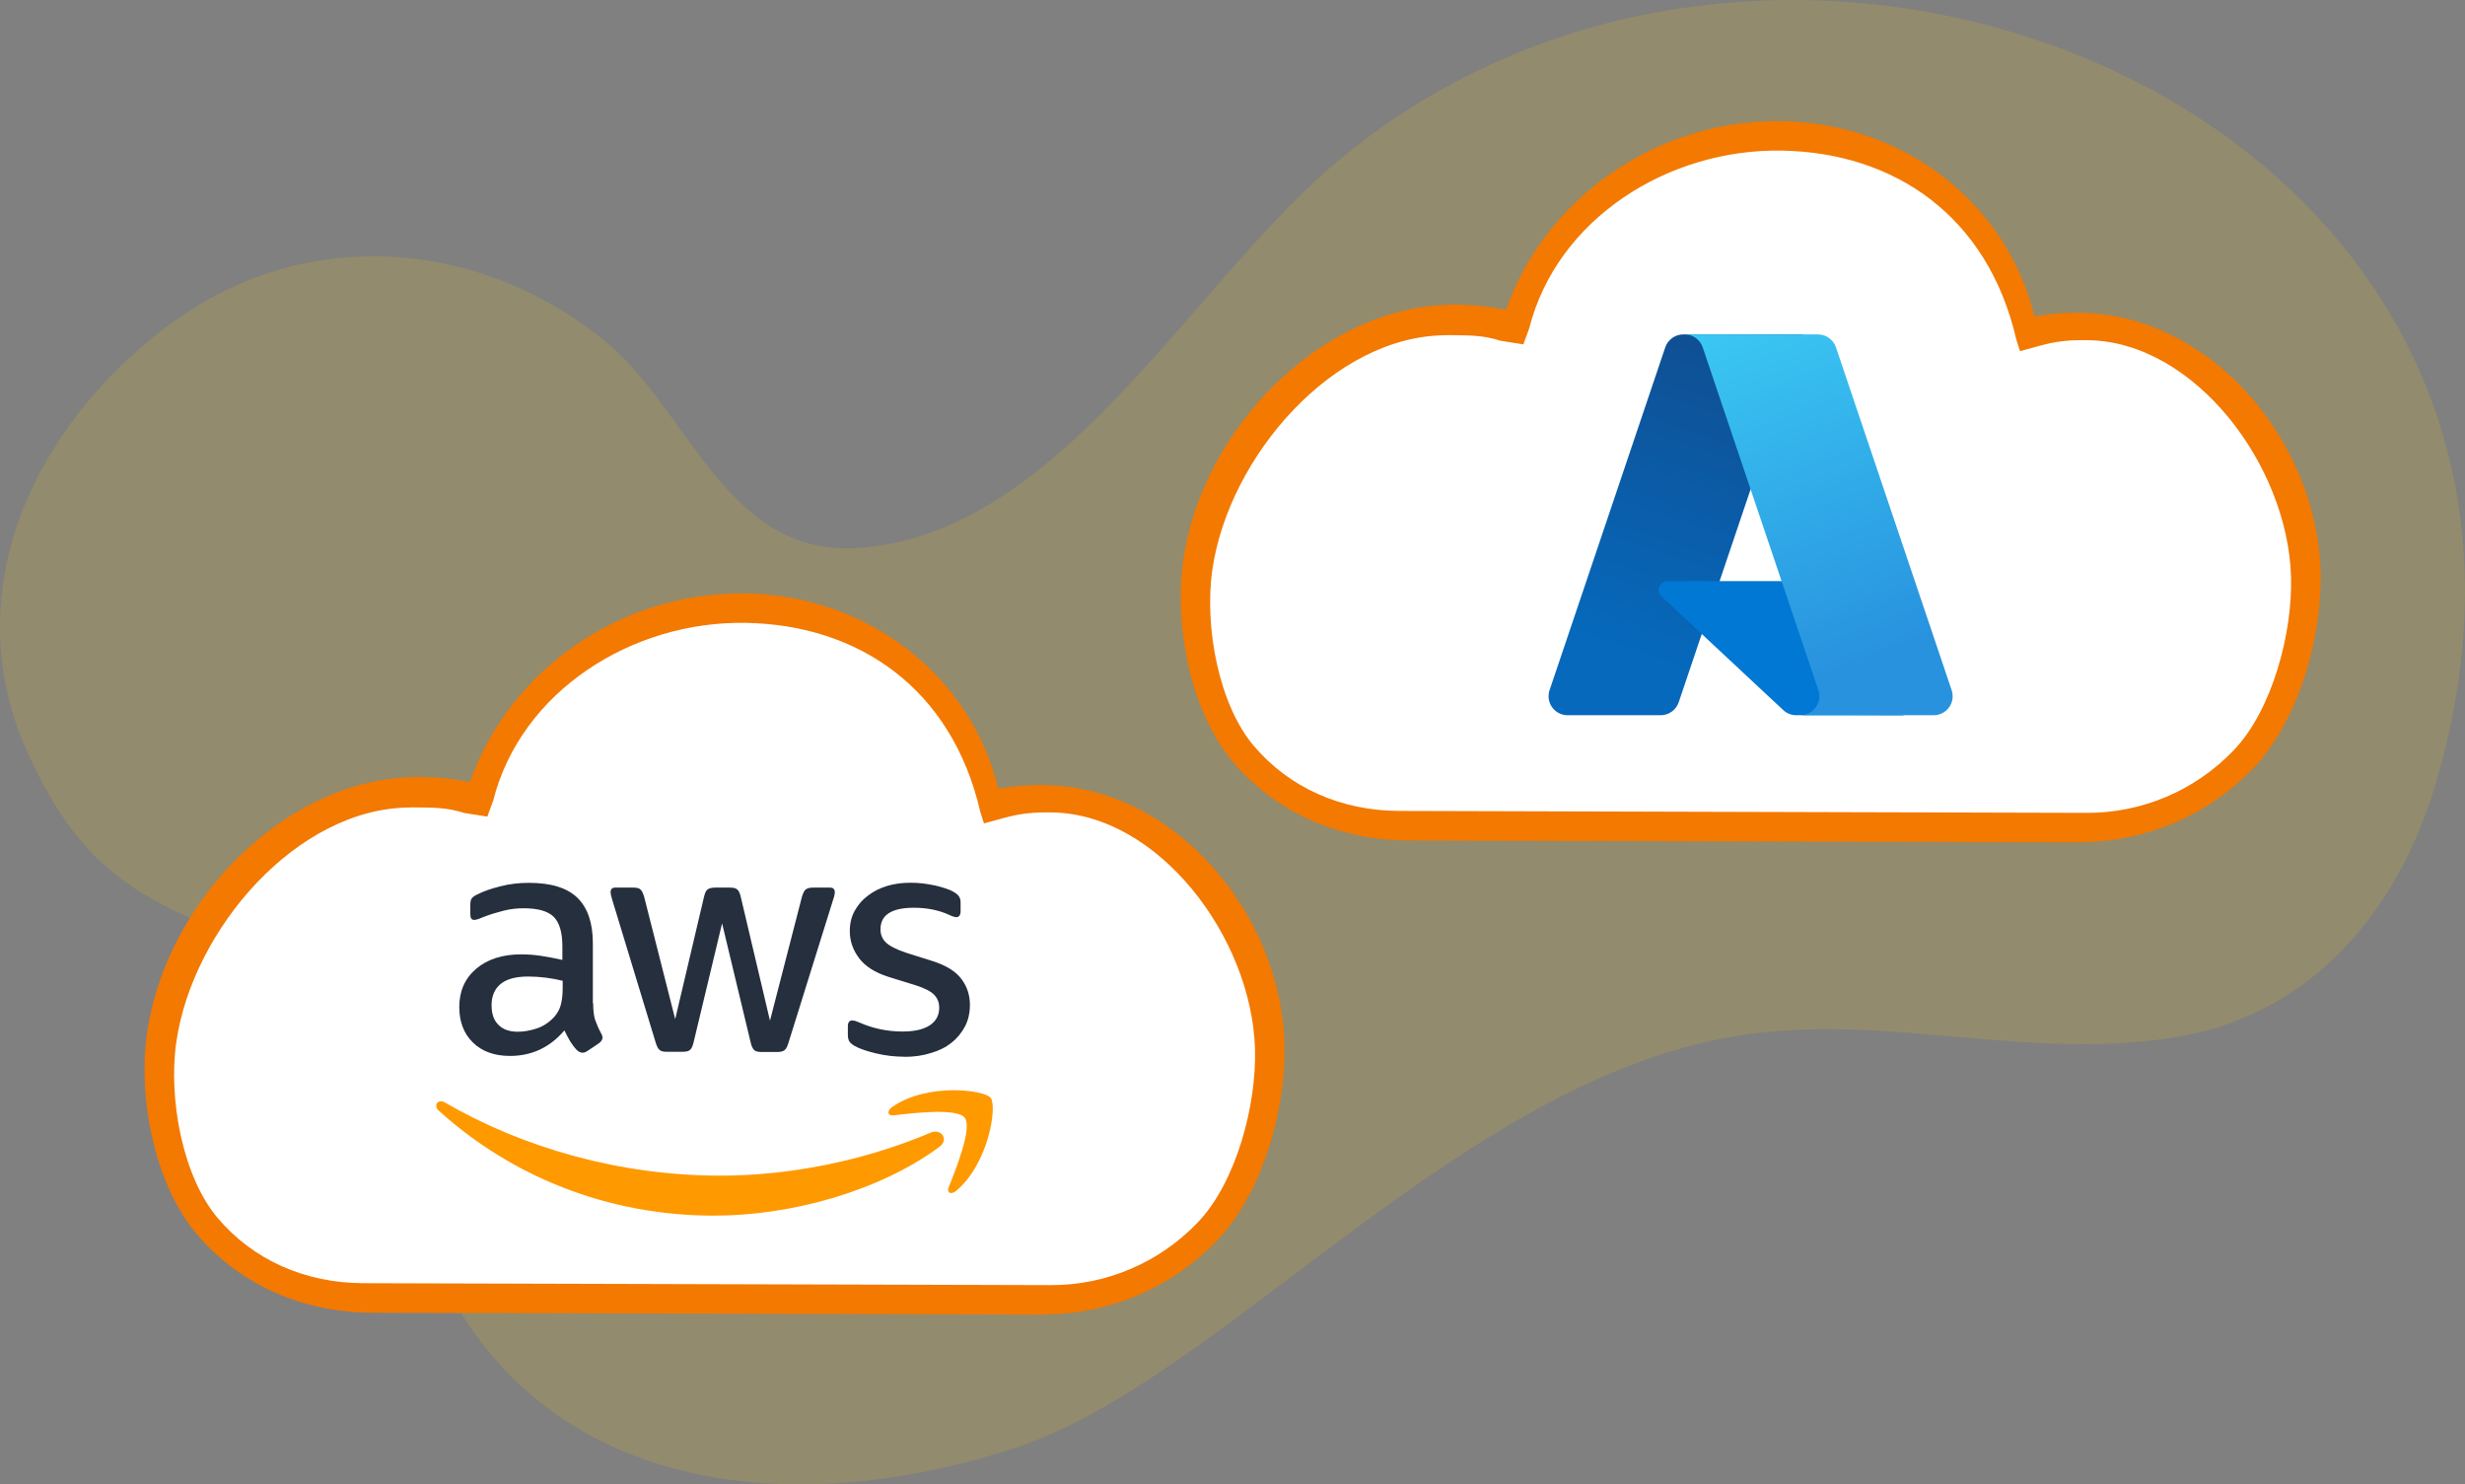
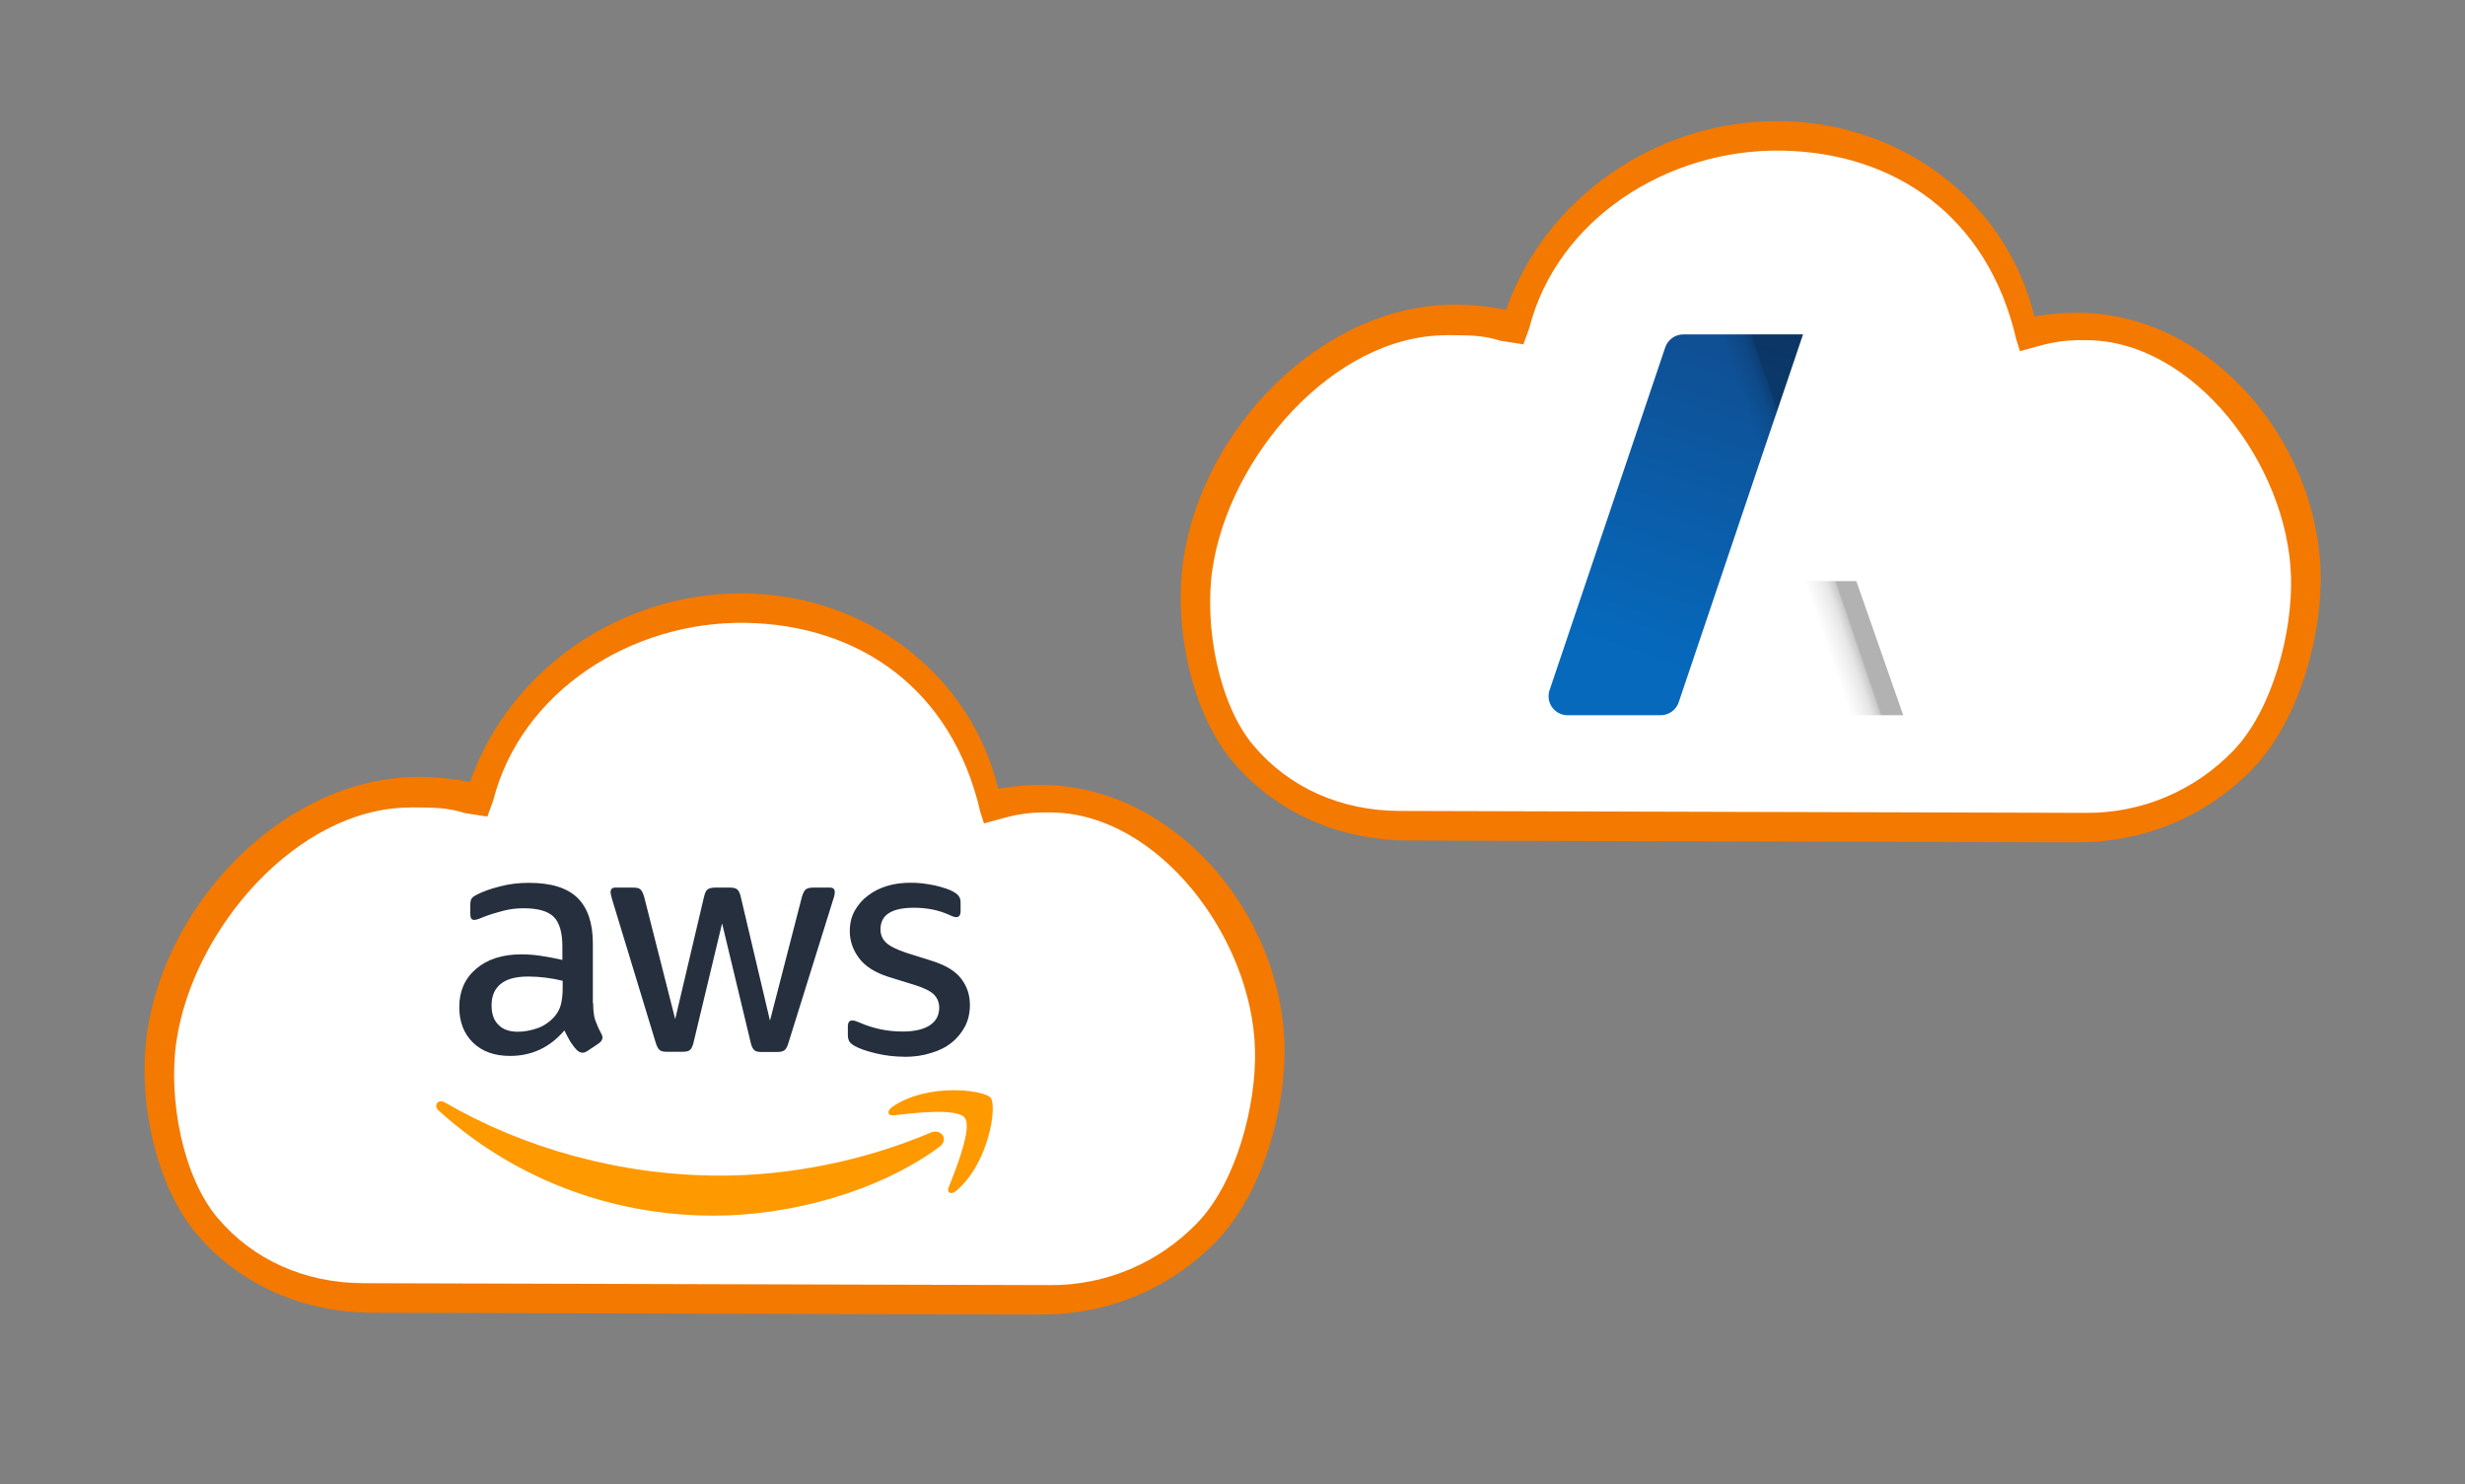
<svg xmlns="http://www.w3.org/2000/svg" id="b" viewBox="0 0 243.4 146.56">
  <rect x="0" y="0" width="243.4" height="146.56" fill="#808080" stroke="none" />
  <defs>
    <style>.h{fill:#f37900;}.i{fill:#fff;}.j{fill:#f90;fill-rule:evenodd;}.k{fill:#ffc900;opacity:.15;}.l{fill:url(#g);}.m{fill:url(#e);}.n{fill:url(#f);}.o{fill:#0078d4;}.p{fill:#252f3e;}</style>
    <linearGradient id="e" x1="-1154.2" y1="2929.03" x2="-1162.04" y2="2952.22" gradientTransform="translate(1973.95 -4540.8) scale(1.56)" gradientUnits="userSpaceOnUse">
      <stop offset="0" stop-color="#114a8b" />
      <stop offset="1" stop-color="#0669bc" />
    </linearGradient>
    <linearGradient id="f" x1="-1151.74" y1="2939.83" x2="-1153.56" y2="2940.45" gradientTransform="translate(1973.95 -4540.8) scale(1.56)" gradientUnits="userSpaceOnUse">
      <stop offset="0" stop-color="#000" stop-opacity=".3" />
      <stop offset=".07" stop-color="#000" stop-opacity=".2" />
      <stop offset=".32" stop-color="#000" stop-opacity=".1" />
      <stop offset=".62" stop-color="#000" stop-opacity=".05" />
      <stop offset="1" stop-color="#000" stop-opacity="0" />
    </linearGradient>
    <linearGradient id="g" x1="-1152.69" y1="2928.33" x2="-1144.07" y2="2951.28" gradientTransform="translate(1973.95 -4540.8) scale(1.56)" gradientUnits="userSpaceOnUse">
      <stop offset="0" stop-color="#3ccbf4" />
      <stop offset="1" stop-color="#2892df" />
    </linearGradient>
  </defs>
  <g id="c">
-     <path id="d" class="k" d="M240.95,75.81c17.68-64.44-64.66-98.22-109.67-59.2-14.13,12.25-27.12,36.59-46.99,37.51-12.64.59-16.27-13.71-24.64-20.52-11.99-9.76-29.28-11.71-42.99-1.49C3.25,42.09-4.24,58.41,2.54,73.88c6.44,14.71,13.88,15.55,27.67,21.57,15.78,6.89,8.17,23.68,16.02,35.3,11.42,16.89,33.29,19,54.04,12.2,20.54-6.73,44.45-37.03,72.37-40.84,14.38-1.96,28.4,2.79,42.79.19,12.81-2.32,21.33-12.24,25.09-24.97.15-.5.29-1.01.43-1.51h0Z" />
    <path class="h" d="M205.2,83.17h-.07l-66.01-.18c-6.91-.02-13.06-2.74-17.3-7.67-4.18-4.85-5.95-13.44-4.97-20.08,1.91-13.02,13.85-25.34,27.12-25.16,1.61.02,3.19.19,4.74.52,3.83-10.97,14.7-18.64,26.74-18.64.17,0,.34,0,.51,0h0c12.13.21,22.25,8.19,24.92,19.28,1.49-.26,2.99-.38,4.5-.36,12.92.17,23.36,12.63,23.76,25.48.2,6.5-2.19,14.9-6.72,19.57-4.54,4.67-10.65,7.23-17.21,7.23Z" />
    <path class="i" d="M142.84,33.1c-11.18,0-21.52,12.02-23.13,23.15-.81,5.63.64,13.32,4.08,17.38,3.5,4.14,8.62,6.43,14.42,6.44l67.81.19c5.45.03,10.72-2.18,14.55-6.19,3.81-3.99,5.82-11.6,5.65-17.16-.34-11.01-9.52-23.15-20.02-23.32-1.92-.03-3.14.08-5.01.61l-1.73.47-.36-1.13c-2.81-12.22-12.04-18.47-23.14-18.67h0c-11.28-.2-22.22,6.76-24.96,17.54l-.58,1.59-2.23-.35c-1.85-.58-3.08-.53-5.06-.56-.09,0-.19,0-.28,0Z" />
    <path class="m" d="M166.21,33.02h11.81l-12.26,36.32c-.26.77-.98,1.28-1.78,1.28h-9.19c-1.04,0-1.88-.84-1.88-1.88,0-.2.03-.41.1-.6l11.42-33.84c.26-.77.98-1.28,1.78-1.28h0Z" />
-     <path class="o" d="M183.37,57.38h-18.73c-.48,0-.87.39-.87.87,0,.24.1.47.28.63l12.03,11.23c.35.33.81.51,1.29.51h10.6l-4.61-13.24Z" />
    <path class="n" d="M166.21,33.02c-.82,0-1.54.53-1.79,1.31l-11.4,33.78c-.35.98.16,2.05,1.13,2.4.21.07.42.11.64.11h9.43c.71-.13,1.31-.63,1.55-1.32l2.27-6.7,8.12,7.58c.34.28.77.44,1.21.44h10.56l-4.63-13.24h-13.51s8.27-24.36,8.27-24.36h-11.85Z" />
-     <path class="l" d="M181.29,34.3c-.26-.76-.97-1.28-1.78-1.28h-13.16c.81,0,1.52.51,1.78,1.28l11.42,33.84c.33.98-.2,2.05-1.18,2.38-.19.07-.4.1-.6.1h13.16c1.04,0,1.88-.84,1.88-1.88,0-.2-.03-.41-.1-.6l-11.42-33.84Z" />
    <path class="h" d="M102.89,129.8h-.07l-66.01-.18c-6.91-.02-13.06-2.74-17.3-7.67-4.18-4.85-5.95-13.44-4.97-20.08,1.91-13.02,13.85-25.34,27.12-25.16,1.61.02,3.19.19,4.74.52,3.83-10.97,14.7-18.64,26.74-18.64.17,0,.34,0,.51,0h0c12.13.21,22.25,8.19,24.92,19.28,1.49-.26,2.99-.38,4.5-.36,12.92.17,23.36,12.63,23.76,25.48.2,6.5-2.19,14.9-6.72,19.57-4.54,4.67-10.65,7.23-17.21,7.23Z" />
    <path class="i" d="M40.54,79.73c-11.18,0-21.52,12.02-23.13,23.15-.81,5.63.64,13.32,4.08,17.38,3.5,4.14,8.62,6.43,14.42,6.44l67.81.19c5.45.03,10.72-2.18,14.55-6.19,3.81-3.99,5.82-11.6,5.65-17.16-.34-11.01-9.52-23.15-20.02-23.32-1.92-.03-3.14.08-5.01.61l-1.73.47-.36-1.13c-2.81-12.22-12.04-18.47-23.14-18.67h0c-11.28-.2-22.22,6.76-24.96,17.54l-.58,1.59-2.23-.35c-1.85-.58-3.08-.53-5.06-.56-.09,0-.19,0-.28,0Z" />
    <path class="p" d="M58.57,99.09c0,.68.07,1.22.2,1.63.15.4.33.84.59,1.32.09.15.13.29.13.42,0,.18-.11.37-.35.55l-1.15.77c-.16.11-.33.16-.48.16-.18,0-.37-.09-.55-.26-.26-.27-.48-.57-.66-.86-.18-.31-.37-.66-.57-1.08-1.43,1.68-3.22,2.52-5.37,2.52-1.54,0-2.76-.44-3.66-1.32-.9-.88-1.35-2.05-1.35-3.51,0-1.55.55-2.82,1.66-3.77,1.12-.95,2.6-1.43,4.48-1.43.62,0,1.26.05,1.94.15s1.37.24,2.1.4v-1.33c0-1.39-.29-2.36-.86-2.93-.59-.57-1.57-.84-2.98-.84-.64,0-1.3.07-1.97.24s-1.33.37-1.97.62c-.29.13-.51.2-.64.24-.13.04-.22.05-.29.05-.26,0-.38-.18-.38-.57v-.9c0-.29.04-.51.13-.64s.26-.26.51-.38c.64-.33,1.41-.6,2.3-.82.9-.24,1.85-.35,2.85-.35,2.18,0,3.77.49,4.79,1.48,1.01.99,1.52,2.49,1.52,4.5v5.92h.04ZM51.14,101.87c.6,0,1.22-.11,1.88-.33.66-.22,1.24-.62,1.74-1.17.29-.35.51-.73.62-1.17s.18-.97.18-1.59v-.77c-.53-.13-1.1-.24-1.68-.31s-1.15-.11-1.72-.11c-1.22,0-2.12.24-2.72.73-.6.49-.9,1.19-.9,2.1,0,.86.22,1.5.68,1.94.44.46,1.08.68,1.92.68ZM65.82,103.85c-.33,0-.55-.05-.69-.18-.15-.11-.27-.37-.38-.71l-4.3-14.13c-.11-.37-.16-.6-.16-.73,0-.29.15-.46.44-.46h1.79c.35,0,.59.05.71.18.15.11.26.37.37.71l3.07,12.1,2.85-12.1c.09-.37.2-.6.35-.71.15-.11.4-.18.73-.18h1.46c.35,0,.59.05.73.18.15.11.27.37.35.71l2.89,12.25,3.16-12.25c.11-.37.24-.6.37-.71.15-.11.38-.18.71-.18h1.7c.29,0,.46.15.46.46,0,.09-.02.18-.04.29-.02.11-.05.26-.13.46l-4.41,14.13c-.11.37-.24.6-.38.71s-.38.18-.69.18h-1.57c-.35,0-.59-.05-.73-.18s-.27-.37-.35-.73l-2.83-11.79-2.82,11.77c-.09.37-.2.6-.35.73-.15.13-.4.18-.73.18h-1.57ZM89.32,104.34c-.95,0-1.9-.11-2.82-.33-.91-.22-1.63-.46-2.1-.73-.29-.16-.49-.35-.57-.51-.07-.16-.11-.35-.11-.51v-.93c0-.38.15-.57.42-.57.11,0,.22.02.33.05.11.04.27.11.46.18.62.27,1.3.49,2.01.64.73.15,1.44.22,2.18.22,1.15,0,2.05-.2,2.67-.6.62-.4.95-.99.95-1.74,0-.51-.16-.93-.49-1.28-.33-.35-.95-.66-1.85-.95l-2.65-.82c-1.33-.42-2.32-1.04-2.93-1.86-.6-.8-.91-1.7-.91-2.65,0-.77.16-1.44.49-2.03.33-.59.77-1.1,1.32-1.5.55-.42,1.17-.73,1.9-.95.73-.22,1.5-.31,2.3-.31.4,0,.82.02,1.22.07.42.05.8.13,1.19.2.37.09.71.18,1.04.29.33.11.59.22.77.33.26.15.44.29.55.46.11.15.16.35.16.6v.86c0,.38-.15.59-.42.59-.15,0-.38-.07-.69-.22-1.04-.48-2.21-.71-3.51-.71-1.04,0-1.86.16-2.43.51s-.86.88-.86,1.63c0,.51.18.95.55,1.3.37.35,1.04.69,2.01,1.01l2.6.82c1.32.42,2.27,1.01,2.83,1.76.57.75.84,1.61.84,2.56,0,.79-.16,1.5-.48,2.12-.33.62-.77,1.17-1.33,1.61-.57.46-1.24.79-2.03,1.02-.82.26-1.68.38-2.61.38Z" />
    <path class="j" d="M92.77,113.23c-6.01,4.44-14.75,6.8-22.27,6.8-10.53,0-20.02-3.89-27.18-10.37-.57-.51-.05-1.21.62-.8,7.75,4.5,17.31,7.22,27.2,7.22,6.67,0,14-1.39,20.75-4.24,1.01-.46,1.86.66.88,1.39Z" />
    <path class="j" d="M95.27,110.37c-.77-.99-5.08-.48-7.04-.24-.59.07-.68-.44-.15-.82,3.44-2.41,9.09-1.72,9.74-.91.66.82-.18,6.47-3.4,9.18-.49.42-.97.2-.75-.35.73-1.81,2.36-5.89,1.59-6.86Z" />
  </g>
</svg>